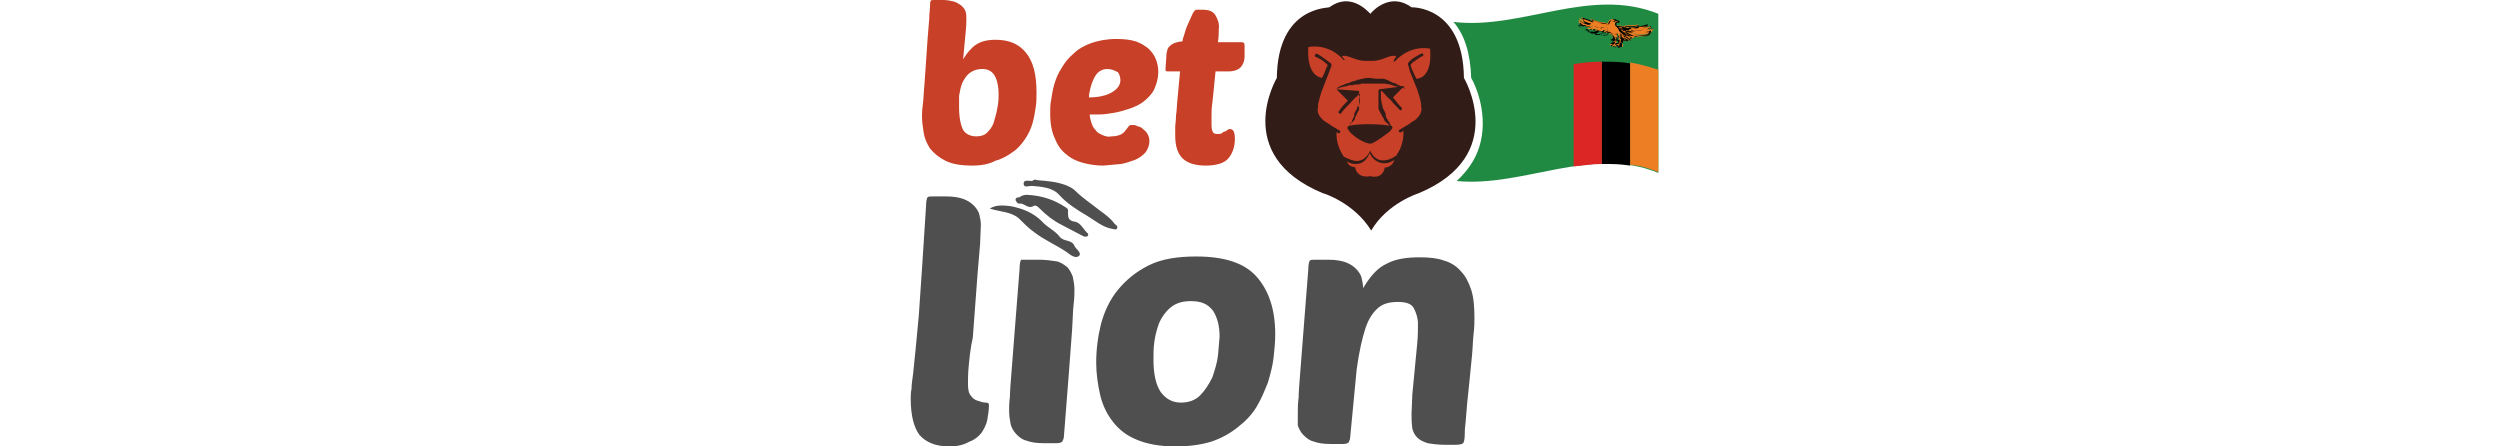
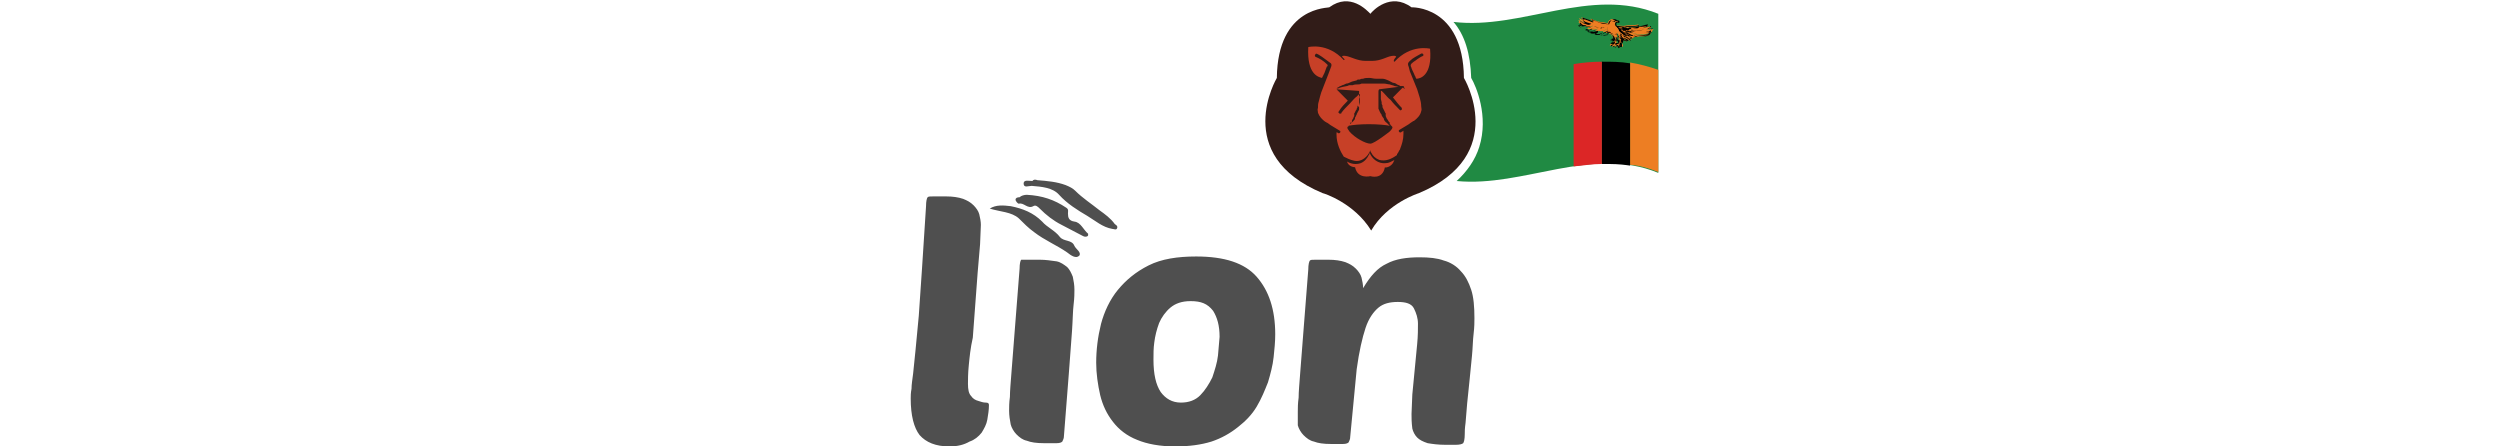
<svg xmlns="http://www.w3.org/2000/svg" width="140" height="25" viewBox="0 0 140 25" fill="none">
  <g clip-path="url(#clip0_3043_234)">
    <path d="M80.174 4.727C80.31 4.454 80.445 4.227 80.49 3.954C80.536 3.636 80.581 3.272 80.536 2.954C80.536 2.727 80.445 2.499 80.31 2.363C80.174 2.227 79.949 2.09 79.723 2.136C79.542 2.136 79.316 2.181 79.136 2.227L78.729 2.363C78.503 2.454 78.278 2.499 78.007 2.545C76.878 2.681 75.703 2.409 74.574 2.409C74.484 2.272 74.439 2.181 74.349 2.09C74.258 1.999 74.123 1.909 73.987 1.863C73.897 1.818 73.761 1.818 73.671 1.863C73.49 1.818 73.31 1.772 73.129 1.818C72.949 1.863 72.723 1.999 72.632 2.181L72.497 2.409C72.362 2.727 72.362 3.045 72.542 3.318C72.587 3.363 72.632 3.409 72.723 3.454C72.768 3.545 72.813 3.59 72.858 3.681C72.949 3.772 72.994 3.818 73.084 3.863C73.129 3.863 73.129 3.909 73.174 3.909C73.129 4.181 73.219 4.409 73.355 4.59C73.129 4.954 72.994 5.363 73.039 5.772C73.039 6.09 73.129 6.363 73.265 6.636C73.355 6.863 73.536 7.045 73.671 7.227C73.942 7.545 74.258 7.772 74.484 8.09C74.71 8.409 74.845 8.772 74.981 9.09L75.252 9.59C75.387 9.818 75.568 9.999 75.749 10.136C75.974 10.318 76.245 10.499 76.516 10.545C76.652 10.59 76.787 10.59 76.968 10.59C77.194 10.59 77.374 10.545 77.555 10.454C78.052 10.227 78.232 9.636 78.413 9.136C78.549 8.863 78.684 8.59 78.774 8.272C78.865 7.999 78.91 7.681 78.955 7.363L79.045 7.727C79.045 7.636 79.091 7.545 79.091 7.454C79.091 7.409 79.136 7.363 79.181 7.363C79.271 7.227 79.407 7.09 79.497 6.999L79.723 6.772C79.858 6.636 79.994 6.409 80.039 6.227C80.084 6.09 80.084 5.909 80.084 5.772V4.909C80.129 4.818 80.129 4.772 80.174 4.727Z" fill="#C74027" />
    <path d="M81.98 4.364C81.935 0.273 79 0.41 79.045 0.41C77.871 -0.454 76.877 0.591 76.742 0.773C76.561 0.591 75.613 -0.454 74.438 0.41C74.438 0.455 71.548 0.319 71.503 4.364C71.503 4.364 68.929 8.682 74.077 10.819C74.122 10.819 75.838 11.364 76.787 12.91C77.69 11.364 79.451 10.819 79.451 10.819C84.555 8.682 81.98 4.364 81.98 4.364ZM78.051 9.046C77.916 9.364 77.555 9.41 77.555 9.364C77.419 10.091 76.742 9.864 76.742 9.864C76.742 9.864 76.019 10.046 75.884 9.364C75.884 9.364 75.522 9.364 75.432 9.046C75.658 9.182 75.929 9.228 76.2 9.137C76.425 9.046 76.561 8.864 76.651 8.682C76.697 8.637 76.697 8.591 76.697 8.546C76.832 8.91 77.193 9.182 77.6 9.137C77.78 9.137 77.916 9.046 78.097 8.955C78.051 9.001 78.051 9.046 78.051 9.046ZM79.316 4.41C79.271 4.364 79.271 4.273 79.225 4.228C79.18 4.091 79.09 3.955 79.045 3.819C79.045 3.773 79 3.728 79 3.682V3.637C79.045 3.501 79.271 3.41 79.361 3.319C79.451 3.273 79.542 3.182 79.677 3.137C79.767 3.091 79.677 2.955 79.587 3.001C79.361 3.137 79.135 3.228 78.954 3.41C78.864 3.501 78.819 3.546 78.864 3.682C78.909 3.773 78.909 3.864 78.954 4.001C79.09 4.319 79.225 4.682 79.361 5.001C79.451 5.319 79.587 5.637 79.587 5.955C79.587 6.046 79.632 6.137 79.587 6.228C79.542 6.455 79.361 6.637 79.18 6.773C79.135 6.773 79.09 6.819 79.09 6.819C79 6.864 78.909 6.955 78.819 7.001C78.684 7.091 78.503 7.182 78.367 7.273C78.277 7.319 78.367 7.455 78.458 7.41C78.503 7.364 78.548 7.364 78.593 7.319V7.501C78.593 7.819 78.503 8.091 78.413 8.319C78.413 8.364 78.367 8.41 78.367 8.41C78.322 8.501 78.277 8.591 78.232 8.637V8.682C77.916 8.91 77.6 9.046 77.238 8.955C77.013 8.864 76.877 8.728 76.787 8.546C76.742 8.501 76.742 8.455 76.742 8.41C76.606 8.773 76.245 9.091 75.838 9.001C75.613 8.955 75.432 8.864 75.251 8.773C75.071 8.501 74.845 8.046 74.845 7.546V7.41C74.89 7.41 74.935 7.455 74.935 7.455C75.025 7.501 75.116 7.364 75.025 7.319C74.89 7.228 74.709 7.137 74.574 7.046C74.484 7.001 74.393 6.91 74.303 6.864C74.258 6.864 74.258 6.819 74.213 6.819C74.032 6.682 73.897 6.546 73.806 6.319C73.806 6.228 73.761 6.137 73.806 6.046C73.806 5.91 73.806 5.819 73.851 5.682C73.897 5.501 73.942 5.319 73.987 5.182L74.393 4.137C74.438 4.001 74.484 3.91 74.529 3.773C74.574 3.682 74.574 3.591 74.529 3.546L74.032 3.182C73.942 3.137 73.851 3.046 73.716 3.001C73.671 3.001 73.58 3.137 73.671 3.182C73.897 3.273 74.122 3.41 74.303 3.591L74.348 3.637C74.348 3.682 74.348 3.728 74.303 3.728C74.258 3.864 74.213 3.955 74.167 4.091L74.032 4.364C73.851 4.319 73.174 4.182 73.264 2.637C73.264 2.637 74.348 2.364 75.251 3.364C75.251 3.364 75.296 3.364 75.296 3.319L75.161 3.182C75.161 3.182 75.116 3.091 75.387 3.137C75.658 3.182 76.019 3.41 76.471 3.41H76.832C77.329 3.41 77.645 3.182 77.916 3.137C78.187 3.091 78.187 3.182 78.187 3.182C78.187 3.182 78.051 3.319 78.051 3.41C78.051 3.455 78.097 3.455 78.097 3.455C79 2.455 80.084 2.728 80.084 2.728C80.219 4.273 79.496 4.41 79.316 4.41ZM76.109 5.41V5.91L76.154 5.728V5.546L76.109 5.41C76.154 5.41 76.154 5.364 76.154 5.364V5.273H76.109C76.109 5.273 76.109 5.41 76.109 5.41ZM75.974 5.41L76.109 5.273V5.091L74.845 5.001L75.477 5.637C75.296 5.819 75.116 6.001 74.98 6.228C74.935 6.273 74.935 6.319 74.98 6.319C74.98 6.364 75.025 6.364 75.071 6.364C75.116 6.364 75.116 6.364 75.116 6.319C75.251 6.137 75.387 6.001 75.613 5.773C75.748 5.637 75.838 5.501 75.974 5.41ZM75.703 6.864L75.793 6.773C75.838 6.728 75.884 6.682 75.884 6.591C75.884 6.546 75.929 6.546 75.929 6.501C75.929 6.455 75.974 6.455 75.974 6.41C75.974 6.364 76.019 6.319 76.019 6.319C76.019 6.273 76.064 6.228 76.064 6.228L76.109 6.137V6.001L76.019 5.91V6.001L75.974 6.091C75.974 6.137 75.974 6.137 75.929 6.182L75.884 6.273C75.884 6.319 75.838 6.319 75.838 6.364V6.501C75.793 6.546 75.793 6.637 75.748 6.682C75.703 6.728 75.703 6.773 75.703 6.864H75.613V6.955L75.703 6.864Z" fill="#311C18" />
    <path d="M78.638 4.818H78.412C78.367 4.772 78.322 4.772 78.232 4.727C78.187 4.681 78.096 4.636 78.006 4.636L77.735 4.5C77.645 4.454 77.509 4.409 77.419 4.409H77.058C76.922 4.409 76.787 4.363 76.696 4.363C76.561 4.363 76.425 4.363 76.335 4.409C76.29 4.409 76.2 4.409 76.154 4.454H76.064C76.019 4.454 76.019 4.454 75.974 4.5C75.838 4.545 75.748 4.545 75.658 4.591C75.567 4.636 75.477 4.681 75.387 4.681C75.296 4.727 75.206 4.772 75.161 4.772C75.116 4.818 75.025 4.818 74.98 4.863C74.935 4.909 74.89 4.909 74.89 4.909L74.845 4.954H74.89C74.935 4.954 74.98 4.954 75.025 4.909C75.07 4.909 75.161 4.863 75.206 4.863L75.432 4.818C75.477 4.818 75.522 4.772 75.567 4.772H75.748C75.838 4.727 75.974 4.727 76.064 4.727C76.109 4.727 76.154 4.727 76.245 4.681H77.509C77.6 4.681 77.735 4.727 77.825 4.727C77.916 4.772 78.006 4.772 78.096 4.818L78.322 4.863L77.238 5C77.193 5.045 77.193 5.091 77.193 5.136V6.091L77.238 6.181C77.238 6.227 77.283 6.272 77.283 6.272C77.283 6.318 77.329 6.363 77.329 6.363C77.329 6.363 77.374 6.409 77.374 6.454C77.374 6.5 77.419 6.5 77.419 6.545C77.464 6.591 77.509 6.636 77.509 6.727L77.554 6.772C77.554 6.772 77.554 6.818 77.6 6.818C77.6 6.863 77.645 6.863 77.645 6.863L77.825 7.045C77.645 7 77.148 6.954 76.651 6.954C76.154 6.954 75.703 7 75.522 7.045C75.522 7.091 75.477 7.091 75.477 7.091C75.387 7.181 75.567 7.318 75.567 7.363C75.883 7.727 76.471 8.045 76.742 8.045C76.967 8.045 77.825 7.363 77.825 7.363C77.961 7.227 78.006 7.136 77.961 7.091L77.871 7C77.871 7 77.871 6.954 77.825 6.954V6.863L77.78 6.818C77.735 6.772 77.735 6.727 77.69 6.681C77.645 6.636 77.645 6.591 77.6 6.5V6.363C77.6 6.318 77.554 6.318 77.554 6.272L77.509 6.181C77.509 6.136 77.464 6.136 77.464 6.091L77.419 6V5.909L77.374 5.818V5.727L77.329 5.545V5.091H77.374L77.509 5.227C77.645 5.363 77.735 5.5 77.871 5.591C78.006 5.772 78.187 5.954 78.367 6.136L78.412 6.181C78.458 6.181 78.503 6.136 78.503 6.136V6.045C78.322 5.863 78.187 5.681 78.006 5.454L78.548 4.909C78.593 4.909 78.593 4.954 78.638 4.954H78.683L78.593 4.863C78.593 4.863 78.638 4.818 78.638 4.818ZM75.567 7C75.567 7.045 75.522 7.045 75.567 7Z" fill="#311C18" />
-     <path d="M54.432 9.273C53.8 9.273 53.303 9.182 52.941 9C52.58 8.818 52.309 8.591 52.083 8.318C51.903 8.045 51.767 7.727 51.722 7.409C51.677 7.091 51.632 6.818 51.632 6.5C51.632 6.409 51.632 6.182 51.677 5.864C51.722 5.545 51.722 5.182 51.767 4.773L51.948 2.136L52.038 1.045C52.038 0.727 52.083 0.5 52.083 0.364C52.083 0.182 52.083 0.091 52.129 0.045C52.129 0 52.219 0 52.354 0H52.806C53.032 0 53.258 0.045 53.438 0.091C53.574 0.136 53.709 0.227 53.845 0.318C53.935 0.409 54.025 0.5 54.071 0.636C54.116 0.773 54.116 0.909 54.116 1.045C54.116 1.182 54.116 1.455 54.071 1.864L53.935 3.318C54.161 2.955 54.387 2.682 54.658 2.5C54.929 2.318 55.29 2.227 55.742 2.227C56.509 2.227 57.051 2.455 57.458 2.955C57.864 3.455 58.045 4.182 58.045 5.182C58.045 5.455 58.045 5.727 58 6C57.954 6.318 57.909 6.591 57.819 6.909C57.729 7.227 57.593 7.5 57.413 7.773C57.232 8.045 57.006 8.318 56.735 8.5C56.419 8.727 56.103 8.909 55.742 9C55.425 9.182 54.974 9.273 54.432 9.273ZM55.019 3.864C54.703 3.864 54.477 3.955 54.296 4.091C54.116 4.227 53.98 4.455 53.89 4.636C53.8 4.864 53.754 5.091 53.709 5.364V6.045C53.709 6.591 53.8 7 53.935 7.273C54.071 7.5 54.342 7.636 54.658 7.636C54.974 7.636 55.2 7.545 55.335 7.364C55.516 7.182 55.651 6.955 55.696 6.682C55.787 6.409 55.832 6.182 55.877 5.909C55.922 5.636 55.922 5.455 55.922 5.273C55.922 4.818 55.832 4.455 55.696 4.227C55.561 4 55.335 3.864 55.019 3.864ZM61.793 9.273C61.432 9.273 61.071 9.227 60.709 9.136C60.348 9.045 60.032 8.909 59.761 8.682C59.445 8.455 59.219 8.136 59.083 7.773C58.903 7.409 58.812 6.955 58.812 6.364C58.812 6.136 58.812 5.864 58.858 5.636C58.903 5.318 58.948 5.045 59.038 4.727C59.129 4.409 59.264 4.091 59.445 3.818C59.625 3.5 59.851 3.227 60.122 3C60.393 2.727 60.754 2.545 61.116 2.409C61.522 2.273 61.974 2.182 62.516 2.182C62.967 2.182 63.329 2.227 63.6 2.318C63.87 2.409 64.096 2.545 64.322 2.727C64.503 2.909 64.638 3.091 64.729 3.318C64.819 3.545 64.864 3.773 64.864 4.045C64.864 4.364 64.774 4.682 64.638 5C64.503 5.273 64.277 5.5 64.051 5.682C63.825 5.864 63.509 6 63.238 6.091C62.967 6.182 62.651 6.273 62.38 6.318C62.109 6.364 61.838 6.409 61.567 6.409H61.025C61.025 6.545 61.071 6.727 61.116 6.864C61.161 7 61.206 7.136 61.342 7.273C61.432 7.409 61.567 7.5 61.703 7.545C61.883 7.636 62.064 7.682 62.245 7.636C62.471 7.636 62.606 7.591 62.742 7.545C62.832 7.5 62.967 7.409 63.013 7.318C63.103 7.227 63.148 7.136 63.193 7.091C63.238 7 63.329 7 63.419 7C63.509 7 63.554 7 63.645 7.045C63.735 7.091 63.87 7.091 63.961 7.182C64.051 7.273 64.187 7.364 64.232 7.455C64.322 7.591 64.367 7.727 64.367 7.909C64.367 8.136 64.277 8.364 64.141 8.545C63.961 8.727 63.78 8.864 63.554 8.955C63.283 9.045 63.058 9.136 62.787 9.182L61.793 9.273ZM62.019 3.864C61.838 3.864 61.703 3.909 61.567 4C61.432 4.091 61.342 4.227 61.251 4.409C61.161 4.591 61.116 4.727 61.071 4.909C61.025 5.091 60.98 5.273 60.98 5.455C61.477 5.455 61.929 5.364 62.245 5.182C62.561 5 62.742 4.773 62.742 4.5C62.742 4.318 62.696 4.182 62.606 4.045C62.425 3.955 62.245 3.864 62.019 3.864ZM68.07 4L67.98 4.909L67.89 5.773C67.845 6.045 67.845 6.273 67.845 6.5V7C67.845 7.227 67.89 7.364 67.935 7.409C67.98 7.5 68.07 7.5 68.206 7.5C68.296 7.5 68.387 7.5 68.432 7.455C68.477 7.409 68.522 7.364 68.612 7.364L68.748 7.273C68.793 7.227 68.838 7.227 68.883 7.227C68.974 7.227 69.019 7.273 69.064 7.318C69.109 7.364 69.154 7.545 69.154 7.773C69.154 8.227 69.019 8.591 68.793 8.864C68.567 9.136 68.116 9.273 67.529 9.273C66.942 9.273 66.49 9.136 66.219 8.864C65.948 8.591 65.812 8.182 65.812 7.591V7.136C65.812 6.955 65.858 6.727 65.858 6.455C65.903 6.182 65.903 5.864 65.948 5.455L66.083 4H65.406C65.361 4 65.316 4 65.27 3.955V3.818L65.316 3.182C65.316 3.091 65.316 2.955 65.361 2.864C65.361 2.773 65.406 2.682 65.496 2.591C65.587 2.5 65.677 2.455 65.767 2.409C65.903 2.364 66.083 2.318 66.219 2.318C66.219 2.182 66.309 2 66.354 1.818C66.4 1.636 66.49 1.409 66.58 1.227L66.806 0.727C66.896 0.591 66.942 0.545 66.987 0.545H67.348C67.709 0.545 67.935 0.636 68.07 0.864C68.206 1.091 68.296 1.364 68.251 1.636C68.251 1.818 68.251 2.045 68.206 2.364H69.516C69.651 2.364 69.696 2.409 69.696 2.545V3.182C69.696 3.409 69.606 3.636 69.471 3.773C69.335 3.909 69.109 4 68.748 4H68.07Z" fill="#C74027" />
    <path d="M53.168 25C52.4 25 51.858 24.772 51.497 24.363C51.181 23.954 51 23.272 51 22.318C51 22.181 51 22 51.045 21.772C51.045 21.545 51.09 21.272 51.136 20.909L51.271 19.59L51.452 17.681L51.632 15.045L51.858 11.545C51.858 11.272 51.903 11.09 51.948 11.045C51.993 10.999 52.084 10.999 52.264 10.999H52.987C53.348 10.999 53.664 11.045 53.935 11.136C54.161 11.227 54.342 11.318 54.523 11.499C54.658 11.636 54.794 11.818 54.839 11.999C54.884 12.181 54.929 12.409 54.929 12.59L54.884 13.681L54.748 15.272L54.477 18.909C54.342 19.5 54.297 20 54.252 20.454C54.206 20.909 54.206 21.272 54.206 21.5C54.206 21.818 54.252 22.045 54.387 22.181C54.477 22.318 54.613 22.409 54.794 22.454C54.929 22.5 55.065 22.545 55.2 22.545C55.336 22.545 55.381 22.59 55.381 22.681C55.381 22.954 55.336 23.227 55.29 23.5C55.245 23.772 55.11 24 54.974 24.227C54.794 24.454 54.568 24.636 54.297 24.727C53.981 24.909 53.619 25 53.168 25ZM58.452 24.818C58.045 24.818 57.729 24.772 57.503 24.681C57.277 24.636 57.097 24.5 56.916 24.318C56.781 24.181 56.645 23.954 56.6 23.772C56.555 23.545 56.51 23.272 56.51 23C56.51 22.818 56.51 22.545 56.555 22.227C56.555 21.909 56.6 21.409 56.645 20.818L56.826 18.5L57.097 15.045C57.097 14.772 57.142 14.59 57.187 14.545H58.226C58.542 14.545 58.858 14.59 59.174 14.636C59.4 14.681 59.581 14.818 59.761 14.954C59.897 15.09 59.987 15.272 60.077 15.499C60.123 15.727 60.168 15.954 60.168 16.227C60.168 16.409 60.168 16.681 60.123 17.045C60.077 17.409 60.077 17.909 60.032 18.545L59.852 20.954L59.581 24.409C59.581 24.545 59.535 24.636 59.49 24.727C59.445 24.772 59.355 24.818 59.174 24.818H58.452ZM65.813 25C64.955 25 64.232 24.863 63.69 24.636C63.103 24.409 62.652 24.045 62.336 23.636C61.974 23.181 61.748 22.681 61.613 22.136C61.477 21.545 61.387 20.909 61.387 20.318C61.387 19.59 61.477 18.863 61.658 18.136C61.839 17.454 62.155 16.772 62.606 16.227C63.058 15.681 63.6 15.227 64.323 14.863C65.045 14.499 65.948 14.363 66.987 14.363C68.568 14.363 69.697 14.727 70.374 15.499C71.052 16.272 71.413 17.318 71.413 18.727C71.413 19.136 71.368 19.59 71.323 20C71.277 20.454 71.142 20.954 71.007 21.409C70.826 21.863 70.645 22.318 70.374 22.772C70.103 23.227 69.742 23.59 69.335 23.909C68.884 24.272 68.387 24.545 67.845 24.727C67.258 24.909 66.581 25 65.813 25ZM66.671 16.863C66.174 16.863 65.813 17 65.542 17.227C65.271 17.454 65.045 17.772 64.91 18.09C64.774 18.454 64.684 18.818 64.639 19.181C64.594 19.5 64.594 19.818 64.594 20.136C64.594 20.954 64.729 21.545 65 21.954C65.271 22.318 65.632 22.545 66.129 22.545C66.581 22.545 66.942 22.409 67.213 22.136C67.484 21.863 67.71 21.5 67.89 21.136C68.026 20.727 68.161 20.318 68.207 19.909L68.297 18.863C68.297 18.227 68.161 17.772 67.936 17.409C67.619 17 67.258 16.863 66.671 16.863ZM79.045 23.181L79.09 22.09L79.361 19.272C79.406 18.818 79.406 18.409 79.406 18.136C79.406 17.818 79.316 17.545 79.181 17.272C79.045 17 78.729 16.909 78.277 16.909C77.826 16.909 77.465 17 77.194 17.227C76.923 17.454 76.652 17.818 76.471 18.363C76.29 18.909 76.11 19.681 75.974 20.681L75.613 24.454C75.613 24.59 75.568 24.681 75.523 24.772C75.477 24.818 75.387 24.863 75.207 24.863H74.529C74.123 24.863 73.806 24.818 73.581 24.727C73.355 24.681 73.174 24.545 72.993 24.363C72.858 24.227 72.723 24 72.677 23.818V23.045C72.677 22.863 72.677 22.59 72.723 22.272C72.723 21.954 72.768 21.454 72.813 20.863L72.993 18.545L73.264 15.09C73.264 14.818 73.31 14.636 73.355 14.59C73.4 14.545 73.49 14.545 73.671 14.545H74.394C74.755 14.545 75.071 14.59 75.342 14.681C75.568 14.772 75.748 14.863 75.929 15.045C76.064 15.181 76.2 15.363 76.245 15.545C76.29 15.727 76.335 15.954 76.335 16.136C76.742 15.454 77.148 14.999 77.645 14.772C78.142 14.499 78.774 14.409 79.497 14.409C80.039 14.409 80.49 14.454 80.852 14.59C81.213 14.681 81.574 14.909 81.8 15.181C82.071 15.454 82.252 15.818 82.387 16.227C82.523 16.636 82.568 17.181 82.568 17.818C82.568 18 82.568 18.318 82.523 18.681C82.477 19.045 82.477 19.454 82.432 19.909L82.297 21.272L82.161 22.59L82.071 23.681C82.026 24 82.026 24.181 82.026 24.318C82.026 24.59 81.981 24.772 81.936 24.818C81.89 24.863 81.755 24.909 81.529 24.909H80.942C80.535 24.909 80.219 24.863 79.948 24.818C79.677 24.727 79.497 24.636 79.361 24.5C79.226 24.363 79.135 24.181 79.09 24C79.045 23.636 79.045 23.409 79.045 23.181ZM55.426 11.681C55.787 11.454 56.194 11.499 56.6 11.545C57.277 11.681 57.864 11.909 58.361 12.409C58.632 12.727 59.084 12.909 59.355 13.272C59.581 13.545 60.032 13.409 60.168 13.772C60.258 13.954 60.574 14.136 60.439 14.318C60.258 14.499 59.987 14.318 59.761 14.136C59.174 13.727 58.497 13.454 57.91 12.999C57.593 12.772 57.323 12.499 57.052 12.227C56.645 11.863 56.013 11.863 55.426 11.681ZM58.09 10.09C58.677 10.136 59.174 10.181 59.671 10.363C59.897 10.454 60.077 10.545 60.213 10.681C60.619 11.09 61.116 11.409 61.568 11.772C61.884 11.999 62.2 12.227 62.426 12.545C62.471 12.59 62.606 12.636 62.561 12.772C62.516 12.909 62.381 12.818 62.29 12.818C61.748 12.727 61.342 12.363 60.89 12.09C60.348 11.772 59.761 11.409 59.31 10.909C58.948 10.499 58.316 10.454 57.774 10.409C57.593 10.409 57.323 10.545 57.323 10.272C57.323 10.045 57.639 10.136 57.819 10.136C57.864 10.045 58 10.045 58.09 10.09ZM57.503 10.909C58.361 10.954 59.039 11.181 59.716 11.636C59.852 11.727 59.806 11.818 59.806 11.954C59.806 12.181 59.852 12.363 60.168 12.409C60.529 12.454 60.664 12.863 60.935 13.09V13.181C60.89 13.272 60.755 13.272 60.664 13.227L59.445 12.59C58.993 12.363 58.587 12.045 58.226 11.681C58.136 11.59 58 11.454 57.864 11.545C57.548 11.727 57.323 11.318 57.052 11.409C57.007 11.409 56.871 11.272 56.871 11.181C56.871 11.09 56.961 11.045 57.097 11.045C57.187 10.954 57.368 10.909 57.503 10.909Z" fill="#4F4F4F" />
    <path d="M81.394 1.228C82.026 1.955 82.342 3 82.387 4.364C82.658 4.819 83.381 6.5 82.839 8.228C82.613 8.955 82.161 9.591 81.574 10.137C85.323 10.5 89.116 8.137 92.865 9.682C92.865 6.728 92.865 3.773 92.865 0.773C89.026 -0.772 85.232 1.682 81.394 1.228Z" fill="#208A43" />
    <path d="M91.284 3.5C91.826 3.591 92.323 3.727 92.865 3.909C92.865 5.818 92.865 7.727 92.865 9.636C92.323 9.409 91.826 9.273 91.284 9.227C91.284 7.318 91.284 5.409 91.284 3.5Z" fill="#ED7E23" />
    <path d="M89.703 3.455C90.245 3.455 90.742 3.455 91.284 3.546C91.284 5.455 91.284 7.364 91.284 9.273C90.742 9.182 90.245 9.182 89.703 9.182C89.703 7.228 89.703 5.364 89.703 3.455Z" fill="black" />
    <path d="M88.123 3.591C88.665 3.501 89.162 3.455 89.704 3.455C89.704 5.364 89.704 7.273 89.704 9.182C89.162 9.182 88.665 9.273 88.123 9.319C88.123 7.41 88.123 5.501 88.123 3.591Z" fill="#DC2626" />
    <path d="M91.69 1.499C91.69 1.499 92.232 1.408 92.277 1.408C92.323 1.454 92.052 1.635 91.6 1.635C92.006 1.635 92.368 1.454 92.458 1.499C92.458 1.545 92.458 1.726 91.51 1.772C92.187 1.726 92.594 1.59 92.594 1.635C92.594 1.635 92.548 1.817 91.916 1.863C92.097 1.817 92.548 1.681 92.548 1.726C92.548 1.772 92.097 2.09 91.329 1.817C91.961 2.09 92.413 1.863 92.458 1.863C92.458 1.863 92.323 2.135 91.51 1.999C91.916 2.045 91.781 2.045 91.781 2.045C91.781 2.045 91.555 2.135 91.284 1.999C91.51 2.09 91.51 2.09 91.51 2.135C91.51 2.135 91.329 2.135 91.148 2.045C91.284 2.135 91.419 2.135 91.419 2.181C91.419 2.181 91.329 2.226 91.239 2.181C91.148 2.135 90.426 1.635 90.426 1.681C90.832 1.59 91.239 1.545 91.645 1.499C91.69 1.454 91.69 1.454 91.69 1.499Z" fill="#ED7E23" />
    <path d="M91.329 2.181C91.284 2.181 91.284 2.181 91.239 2.136C91.148 2.091 90.471 1.636 90.426 1.636C90.877 1.545 91.284 1.5 91.645 1.454L91.69 1.5C91.736 1.5 91.781 1.5 91.916 1.454C92.052 1.409 92.277 1.363 92.277 1.363C92.277 1.363 92.277 1.363 92.277 1.409C92.277 1.454 92.232 1.454 92.142 1.5H92.187C92.323 1.454 92.368 1.454 92.413 1.454V1.5C92.413 1.545 92.368 1.545 92.277 1.591C92.323 1.591 92.323 1.591 92.368 1.591C92.458 1.591 92.503 1.545 92.503 1.591V1.636C92.503 1.681 92.458 1.681 92.368 1.727C92.413 1.727 92.458 1.727 92.458 1.727C92.458 1.727 92.458 1.727 92.458 1.772C92.458 1.772 92.413 1.818 92.323 1.863V1.909C92.323 1.954 92.187 2.091 91.69 2.045C91.69 2.045 91.69 2.045 91.645 2.045C91.645 2.045 91.645 2.045 91.6 2.045C91.555 2.045 91.465 2.091 91.374 2.091C91.374 2.091 91.329 2.091 91.284 2.091C91.374 2.181 91.374 2.181 91.329 2.181ZM90.471 1.636C90.516 1.681 90.606 1.727 90.832 1.863C91.013 2 91.239 2.136 91.284 2.136C91.329 2.181 91.374 2.136 91.419 2.136C91.419 2.136 91.374 2.136 91.374 2.091C91.329 2.091 91.239 2.045 91.194 2C91.239 2.045 91.329 2.045 91.374 2.091C91.465 2.091 91.51 2.091 91.51 2.091C91.51 2.091 91.465 2.091 91.419 2.045C91.6 2.091 91.69 2.045 91.736 2.045C91.645 2.045 91.555 2.045 91.465 2C91.6 2 91.69 2.045 91.736 2.045C92.142 2.091 92.277 2 92.368 1.954L92.413 1.909C92.413 1.909 92.368 1.909 92.323 1.909C92.142 1.954 91.781 2.045 91.284 1.863C91.555 1.954 91.781 2 91.916 2C91.961 2 92.052 2 92.097 2C92.232 2 92.323 1.954 92.368 1.909C92.458 1.863 92.503 1.818 92.503 1.818C92.503 1.818 92.413 1.818 92.323 1.818C92.232 1.772 92.142 1.818 91.961 1.818C92.052 1.818 92.142 1.818 92.232 1.772C92.277 1.772 92.277 1.772 92.323 1.772C92.503 1.681 92.548 1.636 92.548 1.591C92.548 1.591 92.503 1.591 92.458 1.591C92.413 1.591 92.277 1.636 92.187 1.636C92.052 1.681 91.826 1.681 91.51 1.727C91.781 1.727 92.006 1.681 92.187 1.636C92.413 1.591 92.458 1.5 92.458 1.5V1.454C92.413 1.454 92.323 1.454 92.232 1.5C92.142 1.5 92.052 1.545 91.961 1.591C91.871 1.636 91.736 1.636 91.6 1.636C91.736 1.636 91.826 1.636 91.961 1.591C92.142 1.545 92.277 1.454 92.277 1.454C92.232 1.454 92.097 1.5 91.916 1.5C91.826 1.5 91.736 1.545 91.69 1.545L91.645 1.454C91.284 1.5 90.877 1.545 90.471 1.636Z" fill="black" />
    <path d="M90.246 2.455C90.155 2.455 90.155 2.546 90.155 2.546C90.155 2.546 90.155 2.546 90.155 2.592C90.155 2.546 90.2 2.546 90.2 2.546C90.2 2.546 90.246 2.546 90.336 2.501C90.246 2.592 90.291 2.592 90.291 2.592C90.291 2.592 90.291 2.637 90.336 2.637V2.592C90.336 2.592 90.426 2.592 90.426 2.501C90.426 2.592 90.471 2.592 90.471 2.592C90.471 2.592 90.471 2.637 90.517 2.637C90.471 2.592 90.517 2.592 90.517 2.592C90.517 2.592 90.562 2.546 90.517 2.455C90.562 2.455 90.562 2.41 90.562 2.41C90.562 2.41 90.517 2.41 90.517 2.365V2.228C90.517 2.183 90.517 2.137 90.471 2.092C90.426 2.183 90.426 2.228 90.381 2.319C90.336 2.319 90.336 2.455 90.246 2.455Z" fill="#ED7E23" />
    <path d="M90.471 2.683C90.426 2.683 90.426 2.637 90.426 2.637C90.426 2.637 90.381 2.637 90.381 2.592C90.381 2.637 90.336 2.637 90.336 2.637C90.336 2.637 90.29 2.637 90.29 2.592V2.546C90.29 2.546 90.29 2.546 90.29 2.501C90.29 2.501 90.29 2.501 90.29 2.455C90.245 2.455 90.2 2.455 90.2 2.455C90.2 2.41 90.245 2.365 90.336 2.365C90.381 2.365 90.381 2.365 90.426 2.319V2.274L90.516 2.092L90.471 2.274C90.471 2.319 90.471 2.365 90.471 2.41L90.516 2.455L90.471 2.501C90.471 2.546 90.471 2.546 90.471 2.592C90.471 2.637 90.471 2.637 90.426 2.637C90.471 2.637 90.471 2.637 90.471 2.683ZM90.381 2.546C90.381 2.592 90.426 2.637 90.426 2.637C90.426 2.637 90.426 2.637 90.471 2.592V2.546L90.516 2.501C90.516 2.501 90.471 2.501 90.471 2.455C90.471 2.455 90.471 2.365 90.471 2.319V2.228L90.426 2.41C90.426 2.455 90.381 2.501 90.29 2.501C90.2 2.501 90.2 2.592 90.2 2.592C90.2 2.592 90.245 2.592 90.336 2.546C90.29 2.546 90.29 2.546 90.29 2.592C90.29 2.592 90.29 2.592 90.29 2.637C90.336 2.592 90.381 2.592 90.381 2.546C90.381 2.501 90.381 2.501 90.381 2.546Z" fill="black" />
    <path d="M90.787 2.183C90.787 2.183 90.878 2.274 90.923 2.274C90.968 2.274 90.878 2.183 90.878 2.183C90.923 2.228 91.058 2.319 91.103 2.319C91.149 2.274 91.058 2.274 90.923 2.137C91.058 2.183 91.239 2.274 91.284 2.274C91.329 2.228 91.103 2.092 91.013 2.001C90.968 1.956 90.878 1.91 90.832 1.91C90.742 1.956 90.652 2.047 90.561 2.092C90.652 2.092 90.742 2.137 90.787 2.183Z" fill="#ED7E23" />
    <path d="M91.103 2.319C91.058 2.319 91.013 2.274 90.968 2.274C90.878 2.274 90.832 2.183 90.787 2.183C90.742 2.137 90.652 2.137 90.607 2.092C90.697 2.047 90.787 1.956 90.878 1.91C90.923 1.956 91.013 2.001 91.058 2.001C91.103 2.047 91.149 2.092 91.194 2.137C91.284 2.228 91.329 2.228 91.329 2.274C91.284 2.274 91.194 2.228 91.103 2.183C91.103 2.183 91.149 2.183 91.149 2.228C91.194 2.228 91.194 2.274 91.194 2.274C91.149 2.274 91.149 2.274 91.103 2.319C91.149 2.319 91.149 2.319 91.103 2.319ZM90.878 2.137C90.968 2.228 91.058 2.274 91.103 2.274C91.103 2.274 91.103 2.274 91.058 2.228C91.013 2.183 90.968 2.183 90.923 2.092C91.058 2.183 91.194 2.228 91.239 2.228C91.239 2.228 91.149 2.137 91.103 2.137C91.058 2.092 91.013 2.047 90.968 2.001C90.923 1.956 90.832 1.91 90.787 1.91C90.697 1.956 90.652 2.001 90.561 2.092C90.607 2.137 90.697 2.137 90.742 2.183C90.787 2.228 90.832 2.274 90.878 2.274L90.832 2.228C90.878 2.183 90.878 2.183 90.878 2.137Z" fill="black" />
    <path d="M90.471 1.454C90.471 1.454 90.561 1.409 90.922 1.454C90.968 1.454 91.148 1.409 91.238 1.409C91.329 1.409 91.69 1.409 91.735 1.363C91.78 1.363 91.735 1.454 91.645 1.454C91.555 1.454 91.238 1.5 91.148 1.5C91.284 1.5 91.193 1.591 91.013 1.545C91.103 1.591 91.058 1.636 91.058 1.636C91.058 1.636 90.877 1.636 90.832 1.591C90.968 1.636 90.922 1.636 90.922 1.636C90.922 1.636 90.787 1.636 90.742 1.591C90.832 1.636 90.787 1.636 90.787 1.636C90.787 1.636 90.697 1.636 90.651 1.636C90.606 1.591 90.516 1.454 90.471 1.454Z" fill="#ED7E23" />
    <path d="M90.742 1.681C90.697 1.681 90.651 1.681 90.606 1.681C90.561 1.681 90.516 1.59 90.471 1.545C90.516 1.545 90.606 1.499 90.922 1.545C90.968 1.545 91.058 1.545 91.148 1.499C91.193 1.499 91.193 1.499 91.238 1.499H91.284C91.419 1.499 91.645 1.499 91.735 1.454C91.78 1.454 91.78 1.499 91.78 1.499C91.78 1.545 91.735 1.59 91.645 1.59C91.6 1.59 91.374 1.635 91.238 1.635C91.238 1.635 91.238 1.635 91.238 1.681C91.238 1.681 91.148 1.726 91.058 1.681V1.726C91.013 1.726 90.968 1.726 90.922 1.726C90.922 1.726 90.922 1.726 90.877 1.726C90.877 1.635 90.832 1.635 90.742 1.681C90.787 1.681 90.787 1.635 90.742 1.681ZM90.516 1.454C90.516 1.499 90.516 1.499 90.516 1.454C90.561 1.499 90.606 1.59 90.651 1.59C90.697 1.59 90.742 1.59 90.787 1.59C90.787 1.59 90.787 1.59 90.742 1.59C90.742 1.59 90.742 1.59 90.787 1.59C90.832 1.59 90.877 1.59 90.922 1.59C90.922 1.59 90.922 1.59 90.877 1.59C90.877 1.59 90.832 1.59 90.832 1.545H90.877C90.922 1.545 90.968 1.545 91.058 1.59C91.058 1.59 91.013 1.59 91.013 1.545C91.148 1.59 91.193 1.59 91.238 1.545C91.238 1.545 91.238 1.545 91.193 1.545C91.329 1.545 91.6 1.545 91.69 1.499C91.735 1.499 91.78 1.454 91.78 1.408C91.69 1.454 91.464 1.454 91.329 1.454C91.284 1.454 91.284 1.454 91.284 1.454C91.284 1.454 91.238 1.454 91.193 1.454C91.103 1.454 91.013 1.499 90.968 1.499C90.697 1.454 90.561 1.454 90.516 1.454Z" fill="black" />
    <path d="M90.651 2.182C90.651 2.273 90.651 2.318 90.651 2.409C90.651 2.409 90.471 2.363 90.516 2.5C90.516 2.545 90.516 2.545 90.561 2.591C90.561 2.545 90.561 2.545 90.561 2.545C90.561 2.545 90.606 2.591 90.651 2.5C90.606 2.545 90.651 2.591 90.651 2.591C90.651 2.591 90.651 2.636 90.697 2.682C90.651 2.682 90.697 2.636 90.697 2.636C90.697 2.636 90.742 2.636 90.742 2.545C90.787 2.545 90.787 2.545 90.787 2.545C90.787 2.545 90.787 2.591 90.832 2.591C90.877 2.591 90.832 2.636 90.832 2.636C90.832 2.636 90.877 2.636 90.877 2.591C90.877 2.545 90.922 2.5 90.832 2.454C90.832 2.409 90.877 2.454 90.877 2.454C90.877 2.454 90.922 2.454 90.922 2.5C90.922 2.5 90.922 2.454 90.877 2.454C90.832 2.454 90.787 2.454 90.787 2.454C90.787 2.454 90.787 2.318 90.787 2.273C90.697 2.182 90.651 2.182 90.651 2.182Z" fill="#ED7E23" />
    <path d="M90.651 2.681C90.606 2.681 90.606 2.636 90.606 2.636C90.606 2.636 90.606 2.636 90.606 2.59H90.561C90.561 2.59 90.561 2.59 90.561 2.636C90.516 2.59 90.516 2.59 90.516 2.545C90.516 2.499 90.516 2.499 90.516 2.499C90.561 2.454 90.606 2.454 90.651 2.454V2.227C90.697 2.227 90.742 2.227 90.742 2.227C90.742 2.272 90.742 2.408 90.742 2.408C90.742 2.408 90.742 2.408 90.787 2.408C90.832 2.408 90.832 2.454 90.832 2.499L90.787 2.454C90.832 2.454 90.832 2.499 90.832 2.59C90.832 2.636 90.787 2.636 90.787 2.636H90.742L90.697 2.59C90.697 2.636 90.697 2.681 90.697 2.681C90.697 2.681 90.651 2.681 90.651 2.727C90.651 2.636 90.651 2.636 90.651 2.681ZM90.606 2.499C90.606 2.59 90.606 2.59 90.606 2.59C90.606 2.59 90.606 2.59 90.606 2.636V2.59C90.606 2.59 90.606 2.59 90.651 2.59C90.651 2.59 90.651 2.545 90.651 2.499C90.651 2.499 90.651 2.499 90.697 2.499V2.545C90.697 2.545 90.697 2.545 90.742 2.545C90.742 2.545 90.742 2.545 90.742 2.59C90.742 2.545 90.742 2.499 90.697 2.499C90.697 2.499 90.697 2.499 90.697 2.454C90.697 2.454 90.697 2.454 90.742 2.454C90.697 2.454 90.697 2.454 90.697 2.408C90.697 2.408 90.697 2.272 90.697 2.227C90.651 2.227 90.651 2.227 90.606 2.227V2.408C90.606 2.408 90.606 2.408 90.561 2.408C90.516 2.408 90.471 2.408 90.471 2.408V2.454V2.499C90.516 2.545 90.561 2.545 90.606 2.499Z" fill="black" />
    <path d="M90.877 2.41C90.877 2.41 90.787 2.273 90.787 2.228C90.832 2.228 90.877 2.319 90.877 2.273C90.877 2.228 90.832 2.273 90.787 2.182C90.742 2.091 90.742 2.001 90.606 1.864C90.697 2.001 90.877 2.091 90.877 2.046C90.877 2.001 90.697 1.864 90.697 1.819C90.742 1.91 90.923 2.046 91.058 2.046C91.058 2.001 90.968 1.955 90.923 1.91C90.832 1.864 90.606 1.637 90.606 1.591C90.516 1.455 90.471 1.455 90.471 1.41C90.471 1.41 90.471 1.41 90.471 1.364C90.426 1.273 90.471 1.228 90.516 1.228C90.561 1.228 90.561 1.228 90.561 1.228C90.516 1.228 90.516 1.228 90.471 1.182C90.516 1.228 90.606 1.182 90.561 1.273C90.606 1.273 90.697 1.182 90.471 1.137C90.381 1.046 90.11 1.001 90.019 1.319C90.019 1.319 90.019 1.319 90.064 1.319C89.974 1.273 89.703 1.228 89.613 1.228C89.342 1.182 89.116 1.046 89.071 1.046C89.026 1.046 89.207 1.182 89.207 1.228C89.026 1.137 88.89 1.091 88.755 1.046C88.665 1.046 88.574 0.955 88.574 0.955C88.529 1.046 88.71 1.182 88.755 1.182C88.8 1.182 89.071 1.273 89.071 1.273C88.665 1.137 88.574 1.137 88.574 1.091C88.529 1.091 88.439 1.001 88.439 1.001C88.439 1.001 88.439 1.182 88.665 1.228C88.71 1.228 89.071 1.319 89.071 1.364L88.619 1.228C88.529 1.228 88.439 1.091 88.394 1.137C88.394 1.137 88.439 1.273 88.529 1.273C88.574 1.273 88.755 1.364 88.89 1.364C88.89 1.364 88.619 1.273 88.484 1.273C88.439 1.228 88.394 1.228 88.394 1.228C88.394 1.228 88.439 1.41 88.89 1.455C88.89 1.455 89.071 1.41 89.026 1.41C89.026 1.41 88.89 1.455 88.845 1.455H88.755C88.755 1.455 88.8 1.546 89.026 1.501C89.071 1.501 89.207 1.41 89.207 1.455L88.981 1.546C88.981 1.546 88.89 1.546 88.89 1.591C88.89 1.591 88.936 1.637 89.071 1.637C89.161 1.637 89.387 1.546 89.387 1.546L89.161 1.637H89.071C89.071 1.637 89.161 1.728 89.523 1.591C89.477 1.637 89.342 1.682 89.342 1.682C89.342 1.682 89.387 1.728 89.432 1.728C89.477 1.728 89.477 1.728 89.523 1.728C89.568 1.728 89.658 1.682 89.748 1.591C89.748 1.591 89.523 1.728 89.568 1.728C89.613 1.773 89.794 1.728 89.794 1.728L90.11 1.546L89.748 1.773C89.794 1.819 89.884 1.773 89.929 1.773L90.11 1.682C90.11 1.682 89.929 1.773 89.929 1.819C89.929 1.91 90.245 1.773 90.245 1.773C90.245 1.773 90.11 1.819 90.11 1.864C90.155 1.955 90.335 1.91 90.335 1.91V1.955L90.381 1.91C90.381 1.91 90.381 1.955 90.335 2.001C90.335 2.046 90.335 2.091 90.29 2.137C90.29 2.137 90.381 2.091 90.381 1.955C90.381 2.046 90.335 2.182 90.381 2.182C90.381 2.182 90.471 2.091 90.471 2.046C90.471 2.091 90.516 2.137 90.561 2.137C90.561 2.091 90.561 2.091 90.561 2.046C90.561 2.001 90.561 1.91 90.561 1.819C90.652 2.001 90.697 2.046 90.652 2.182C90.697 2.182 90.742 2.091 90.697 2.046C90.697 2.364 90.832 2.41 90.877 2.41Z" fill="#ED7E23" />
    <path d="M90.877 2.409C90.832 2.409 90.832 2.409 90.877 2.409C90.832 2.409 90.742 2.364 90.697 2.273C90.697 2.318 90.652 2.364 90.652 2.364H90.606C90.606 2.273 90.606 2.182 90.516 2.045C90.516 2.136 90.516 2.182 90.516 2.227C90.516 2.273 90.516 2.273 90.516 2.273C90.516 2.273 90.516 2.273 90.516 2.318C90.471 2.318 90.471 2.273 90.426 2.227C90.426 2.273 90.381 2.318 90.335 2.318H90.29C90.29 2.318 90.29 2.318 90.29 2.227L90.245 2.273C90.245 2.273 90.245 2.273 90.2 2.273C90.2 2.227 90.2 2.227 90.2 2.182V2.136C90.2 2.136 90.2 2.136 90.2 2.091C90.2 2.091 90.2 2.091 90.2 2.045C90.155 2.045 90.155 2.045 90.11 2.045C90.064 2.045 90.019 2.045 89.974 2C89.974 2 89.974 2 89.974 1.955C89.884 2 89.839 2 89.794 2C89.794 2 89.794 2 89.794 1.955C89.748 1.955 89.658 2 89.613 1.955C89.568 1.955 89.477 1.955 89.477 1.955C89.432 1.955 89.387 1.955 89.387 1.955C89.342 1.955 89.297 1.909 89.297 1.909C89.297 1.909 89.297 1.909 89.342 1.864C89.161 1.909 89.116 1.864 89.071 1.864C89.071 1.864 89.071 1.864 89.071 1.818C88.936 1.818 88.89 1.773 88.89 1.773C88.89 1.773 88.89 1.773 88.981 1.727C88.845 1.727 88.8 1.727 88.8 1.682C88.8 1.682 88.8 1.682 88.8 1.636C88.8 1.636 88.8 1.636 88.845 1.636C88.484 1.591 88.439 1.455 88.439 1.455V1.409H88.484C88.484 1.409 88.484 1.409 88.529 1.409C88.484 1.364 88.484 1.318 88.484 1.318V1.273C88.484 1.273 88.529 1.273 88.574 1.318C88.484 1.318 88.484 1.273 88.484 1.227V1.182C88.484 1.182 88.529 1.182 88.574 1.227C88.619 1.227 88.619 1.273 88.665 1.273C88.665 1.273 88.71 1.273 88.8 1.318C88.755 1.273 88.665 1.227 88.665 1.136V1.091C88.665 1.091 88.71 1.091 88.755 1.091C88.8 1.091 88.845 1.136 88.89 1.136C88.981 1.182 89.116 1.227 89.252 1.273C89.161 1.227 89.161 1.182 89.161 1.136C89.161 1.136 89.207 1.136 89.342 1.182C89.432 1.227 89.568 1.273 89.703 1.318C89.794 1.318 89.974 1.364 90.11 1.364C90.155 1.182 90.245 1.136 90.335 1.091C90.426 1.045 90.516 1.091 90.561 1.136C90.652 1.136 90.697 1.182 90.697 1.227C90.697 1.273 90.652 1.273 90.652 1.318C90.652 1.318 90.652 1.318 90.652 1.273H90.606C90.606 1.273 90.606 1.273 90.561 1.273C90.561 1.273 90.516 1.273 90.516 1.318C90.516 1.364 90.516 1.364 90.516 1.409C90.561 1.455 90.606 1.5 90.697 1.591C90.697 1.636 90.923 1.818 91.013 1.864C91.013 1.909 91.058 1.909 91.103 1.955C91.148 2 91.194 2 91.148 2.045C91.103 2.045 91.013 2 90.968 1.955V2C90.923 2 90.877 2 90.787 1.955C90.787 2 90.832 2.045 90.832 2.045C90.832 2.091 90.832 2.091 90.877 2.091C90.877 2.136 90.923 2.136 90.923 2.136C90.923 2.136 90.923 2.136 90.968 2.182C90.923 2.182 90.923 2.182 90.877 2.136C90.877 2.182 90.923 2.227 90.923 2.227C90.877 2.364 90.877 2.409 90.877 2.409ZM90.652 2.227C90.697 2.227 90.697 2.227 90.652 2.227C90.697 2.318 90.787 2.364 90.787 2.409C90.787 2.273 90.742 2.227 90.742 2.227C90.742 2.227 90.742 2.227 90.787 2.227C90.787 2.227 90.787 2.182 90.742 2.182C90.742 2.136 90.697 2.091 90.652 2.045C90.742 2.091 90.832 2.136 90.832 2.136C90.832 2.136 90.787 2.091 90.742 2.045C90.742 1.909 90.742 1.864 90.742 1.864C90.787 1.909 90.923 2.091 91.058 2.091L91.013 2.045C90.968 2 90.968 2 90.923 1.955C90.877 1.909 90.606 1.727 90.606 1.636C90.561 1.545 90.516 1.5 90.471 1.455V1.409C90.426 1.364 90.426 1.318 90.471 1.273C90.471 1.227 90.516 1.227 90.561 1.227C90.606 1.227 90.606 1.227 90.606 1.273C90.606 1.273 90.606 1.273 90.606 1.227C90.606 1.227 90.606 1.182 90.471 1.182C90.426 1.136 90.335 1.091 90.245 1.136C90.155 1.136 90.064 1.227 90.064 1.364C89.974 1.318 89.748 1.273 89.613 1.273C89.477 1.227 89.342 1.182 89.252 1.136C89.207 1.091 89.116 1.091 89.116 1.091L89.207 1.182C89.252 1.227 89.252 1.227 89.252 1.227C89.071 1.136 88.936 1.091 88.8 1.045C88.755 1.045 88.71 1 88.665 1H88.619C88.619 1 88.619 1 88.619 1.045C88.665 1.136 88.755 1.227 88.8 1.227C88.8 1.227 88.89 1.273 88.936 1.273C89.026 1.318 89.071 1.318 89.116 1.318C89.026 1.409 88.936 1.409 88.845 1.364C88.665 1.318 88.619 1.273 88.619 1.273C88.619 1.273 88.574 1.227 88.529 1.227L88.484 1.182C88.484 1.182 88.484 1.227 88.484 1.273C88.529 1.318 88.574 1.364 88.665 1.409H88.71C88.755 1.409 88.8 1.409 88.845 1.455C89.071 1.5 89.071 1.5 89.071 1.545C89.071 1.545 89.071 1.545 88.936 1.5C88.89 1.5 88.755 1.455 88.71 1.455C88.71 1.455 88.71 1.455 88.665 1.455C88.619 1.455 88.574 1.455 88.574 1.455C88.574 1.409 88.529 1.364 88.484 1.364L88.439 1.318C88.439 1.364 88.484 1.409 88.574 1.455H88.619C88.665 1.455 88.71 1.5 88.755 1.5C88.845 1.545 88.89 1.545 88.936 1.545C88.89 1.545 88.8 1.5 88.755 1.5C88.665 1.5 88.574 1.455 88.484 1.455C88.439 1.455 88.439 1.409 88.394 1.409C88.394 1.409 88.394 1.409 88.394 1.455C88.439 1.5 88.529 1.591 88.845 1.636C88.845 1.636 88.845 1.636 88.89 1.636H88.936C88.981 1.636 88.981 1.636 88.981 1.636C88.981 1.636 88.936 1.636 88.89 1.682C88.845 1.682 88.845 1.682 88.845 1.682C88.845 1.682 88.8 1.682 88.755 1.682C88.755 1.682 88.8 1.727 88.981 1.682C88.981 1.682 89.026 1.682 89.071 1.636C89.161 1.591 89.161 1.591 89.161 1.636L88.936 1.727C88.89 1.727 88.89 1.727 88.89 1.727C88.89 1.727 88.981 1.773 89.026 1.773C89.116 1.773 89.252 1.727 89.297 1.682C89.342 1.682 89.342 1.682 89.342 1.682C89.342 1.682 89.342 1.682 89.252 1.727C89.207 1.727 89.161 1.773 89.161 1.773C89.161 1.773 89.161 1.773 89.116 1.773C89.116 1.773 89.116 1.773 89.071 1.773C89.116 1.773 89.207 1.818 89.477 1.727C89.523 1.818 89.432 1.864 89.387 1.864C89.387 1.864 89.387 1.864 89.342 1.864C89.342 1.864 89.387 1.864 89.432 1.909C89.477 1.909 89.477 1.909 89.523 1.909C89.568 1.909 89.658 1.864 89.748 1.818C89.748 1.818 89.748 1.864 89.613 1.909L89.568 1.955C89.613 1.955 89.748 1.955 89.748 1.909C89.748 1.909 89.748 1.909 89.794 1.864C89.839 1.818 90.019 1.727 90.064 1.727C90.064 1.727 90.064 1.773 89.839 1.864C89.794 1.909 89.748 1.909 89.703 1.955C89.748 1.955 89.794 1.955 89.839 1.955L90.019 1.864C90.019 1.864 89.884 1.955 89.839 1.955C89.839 2 90.019 1.909 90.11 1.909H90.155C90.155 1.909 90.155 1.909 90.11 1.909C90.064 1.909 90.019 1.955 89.974 2C90.019 2.045 90.064 2.045 90.11 2.045C90.155 2.045 90.2 2.045 90.2 2.045V2.091V2.136V2.182V2.227C90.2 2.227 90.245 2.182 90.245 2.136C90.245 2.182 90.245 2.227 90.245 2.227V2.273C90.245 2.273 90.29 2.182 90.29 2.136C90.29 2.136 90.335 2.182 90.335 2.227V2.182C90.335 2.136 90.335 2.045 90.335 1.955C90.426 2.091 90.471 2.182 90.426 2.273C90.652 2.318 90.652 2.273 90.652 2.227Z" fill="black" />
    <path d="M89.341 1.363C89.341 1.363 89.296 1.409 89.206 1.409C89.206 1.5 89.387 1.409 89.387 1.409C89.387 1.409 89.296 1.5 89.251 1.5C89.296 1.5 89.432 1.5 89.432 1.5C89.477 1.5 89.477 1.454 89.477 1.454C89.477 1.454 89.341 1.591 89.296 1.591C89.296 1.591 89.432 1.591 89.477 1.545C89.522 1.5 89.567 1.454 89.567 1.454L89.341 1.591C89.432 1.591 89.567 1.545 89.658 1.5C89.522 1.591 89.477 1.591 89.432 1.636C89.477 1.636 89.522 1.681 89.748 1.591C89.883 1.545 89.929 1.409 89.929 1.409C89.838 1.5 89.703 1.591 89.567 1.681C89.567 1.681 89.703 1.772 89.929 1.545" fill="#ED7E23" />
-     <path d="M89.793 1.817C89.748 1.817 89.748 1.817 89.703 1.817C89.703 1.817 89.703 1.817 89.703 1.772C89.748 1.772 89.748 1.726 89.793 1.726C89.658 1.772 89.612 1.772 89.567 1.772C89.567 1.772 89.567 1.772 89.522 1.772C89.567 1.772 89.567 1.726 89.612 1.726C89.522 1.772 89.477 1.772 89.432 1.772C89.432 1.772 89.432 1.772 89.477 1.772C89.432 1.772 89.387 1.772 89.387 1.772C89.387 1.772 89.387 1.772 89.432 1.726C89.387 1.726 89.296 1.726 89.251 1.726C89.296 1.726 89.296 1.681 89.341 1.681C89.296 1.681 89.251 1.681 89.251 1.681C89.251 1.681 89.206 1.681 89.206 1.635C89.251 1.635 89.296 1.635 89.341 1.635C89.341 1.635 89.296 1.681 89.251 1.726C89.296 1.726 89.387 1.726 89.387 1.726C89.341 1.772 89.296 1.817 89.296 1.817C89.341 1.817 89.432 1.817 89.432 1.772C89.432 1.772 89.522 1.726 89.522 1.681C89.522 1.681 89.522 1.681 89.477 1.681C89.387 1.726 89.341 1.772 89.341 1.772C89.432 1.772 89.522 1.726 89.612 1.681C89.567 1.726 89.522 1.726 89.522 1.772C89.477 1.817 89.477 1.817 89.432 1.817C89.477 1.817 89.522 1.817 89.703 1.772C89.748 1.772 89.793 1.726 89.793 1.681C89.838 1.635 89.838 1.635 89.883 1.59C89.883 1.59 89.838 1.635 89.793 1.681C89.929 1.681 89.838 1.726 89.793 1.817C89.793 1.817 89.929 1.817 90.064 1.635C89.974 1.772 89.838 1.817 89.793 1.817Z" fill="black" />
    <path d="M90.471 1.773C90.471 1.773 90.471 1.819 90.561 1.864C90.606 1.91 90.606 1.955 90.606 1.955" fill="#ED7E23" />
    <path d="M90.561 2.001C90.561 2.001 90.561 1.955 90.516 1.91C90.471 1.864 90.426 1.819 90.426 1.773C90.426 1.773 90.426 1.819 90.471 1.864C90.606 1.91 90.606 1.955 90.561 2.001C90.606 2.001 90.606 2.001 90.561 2.001Z" fill="black" />
    <path d="M90.426 1.408C90.426 1.408 90.426 1.454 90.516 1.499C90.561 1.545 90.652 1.635 90.652 1.681C90.652 1.726 90.697 1.863 90.697 1.908" fill="#ED7E23" />
    <path d="M90.652 1.636C90.652 1.636 90.561 1.5 90.516 1.454C90.471 1.409 90.426 1.363 90.426 1.363C90.426 1.363 90.426 1.409 90.516 1.454C90.561 1.5 90.652 1.591 90.652 1.636Z" fill="black" />
    <path d="M90.065 1.455C90.065 1.455 89.974 1.591 90.11 1.682C90.019 1.819 90.019 1.819 90.019 1.819C90.019 1.819 90.065 1.864 90.2 1.773C90.336 2.001 90.29 2.091 90.29 2.091" fill="#ED7E23" />
    <path d="M90.291 2.091C90.291 2.045 90.336 2 90.155 1.818C90.065 1.909 89.975 1.864 89.975 1.864C89.975 1.864 90.02 1.818 90.065 1.727C89.975 1.636 90.02 1.545 90.02 1.5C90.02 1.5 90.02 1.5 90.02 1.545C90.02 1.591 89.975 1.682 90.065 1.727C90.065 1.773 90.065 1.818 90.02 1.818C90.02 1.818 90.065 1.818 90.155 1.773C90.381 2 90.291 2.091 90.291 2.091Z" fill="black" />
    <path d="M90.29 1.954C90.29 1.954 90.29 1.954 90.29 1.863C90.335 1.909 90.335 1.909 90.335 1.909C90.335 1.909 90.471 1.954 90.471 2.045" fill="#ED7E23" />
    <path d="M90.516 2C90.516 1.954 90.425 1.909 90.38 1.909H90.335C90.335 1.909 90.335 1.909 90.29 1.909C90.29 1.954 90.29 1.954 90.29 1.954C90.29 1.954 90.29 1.909 90.29 1.863L90.335 1.909C90.425 1.909 90.516 1.909 90.516 2Z" fill="black" />
    <path d="M90.425 1.227C90.425 1.227 90.38 1.182 90.29 1.227C90.335 1.227 90.425 1.227 90.425 1.227Z" fill="#ED7E23" />
    <path d="M90.38 1.227H90.335H90.29C90.335 1.182 90.38 1.182 90.425 1.182L90.471 1.227C90.425 1.227 90.425 1.227 90.38 1.227ZM90.335 1.227C90.38 1.227 90.38 1.227 90.38 1.227C90.38 1.182 90.38 1.182 90.335 1.227Z" fill="black" />
    <path d="M91.374 1.545C91.374 1.545 91.645 1.636 91.781 1.636C91.645 1.772 91.419 1.636 91.419 1.636C91.555 1.681 91.555 1.681 91.6 1.727C91.6 1.772 91.374 1.681 91.284 1.636C91.51 1.727 91.51 1.727 91.51 1.772C91.51 1.818 91.148 1.727 91.148 1.681C91.239 1.772 91.284 1.772 91.329 1.818C91.284 1.818 91.148 1.863 90.923 1.681C91.194 1.954 91.465 1.999 91.51 2.045C91.419 2.181 91.013 1.909 90.832 1.772C90.652 1.636 91.239 2.09 91.284 2.09C91.239 2.136 91.058 2.045 91.058 2.045" fill="#ED7E23" />
    <path d="M91.239 2.046C91.148 1.955 90.787 1.728 90.787 1.682C90.787 1.682 90.787 1.682 90.832 1.728C90.968 1.819 91.329 2.091 91.465 2C91.465 2 91.419 1.955 91.374 1.955C91.284 1.909 91.058 1.819 90.877 1.637C91.058 1.773 91.194 1.773 91.239 1.773C91.239 1.773 91.239 1.773 91.194 1.773C91.148 1.773 91.103 1.728 91.058 1.682C91.103 1.728 91.329 1.773 91.374 1.773C91.374 1.773 91.329 1.773 91.239 1.728C91.194 1.728 91.148 1.682 91.148 1.682L91.239 1.728C91.239 1.728 91.239 1.728 91.284 1.728C91.329 1.728 91.419 1.773 91.465 1.773C91.465 1.773 91.419 1.773 91.419 1.728C91.374 1.728 91.329 1.682 91.329 1.682H91.374C91.419 1.682 91.419 1.682 91.419 1.728C91.51 1.773 91.6 1.773 91.645 1.728C91.555 1.728 91.374 1.682 91.284 1.637C91.465 1.682 91.6 1.728 91.645 1.728C91.6 1.773 91.51 1.773 91.419 1.773C91.419 1.773 91.374 1.773 91.329 1.773C91.329 1.773 91.329 1.773 91.329 1.819C91.284 1.819 91.194 1.819 91.058 1.773C91.058 1.773 91.058 1.773 91.103 1.773L91.148 1.819C91.058 1.819 91.013 1.819 90.923 1.773C91.058 1.864 91.148 1.909 91.239 1.955C91.284 1.955 91.329 2 91.329 2C91.284 2.091 91.103 2 90.968 1.955C91.194 2 91.239 2 91.239 2.046C91.284 2 91.284 2 91.284 2C91.239 2.046 91.239 2.046 91.239 2.046Z" fill="black" />
    <path d="M91.42 1.819C91.374 1.819 91.284 1.819 91.284 1.819C91.284 1.774 91.42 1.774 91.42 1.819C91.465 1.819 91.465 1.774 91.42 1.819C91.465 1.819 91.465 1.819 91.42 1.819Z" fill="black" />
    <path d="M89.297 1.363C89.297 1.363 89.523 1.454 89.613 1.454C89.568 1.454 89.568 1.5 89.568 1.5C89.613 1.5 89.658 1.545 89.749 1.5C89.703 1.5 89.703 1.545 89.703 1.545C89.703 1.545 89.794 1.591 89.884 1.545C89.839 1.591 89.839 1.591 89.839 1.591H89.884" fill="#ED7E23" />
    <path d="M89.839 1.546H89.794C89.704 1.546 89.658 1.546 89.658 1.546C89.613 1.546 89.523 1.546 89.523 1.546C89.433 1.546 89.342 1.501 89.252 1.455C89.387 1.501 89.478 1.546 89.568 1.546C89.568 1.546 89.568 1.546 89.523 1.546C89.568 1.546 89.613 1.546 89.658 1.546C89.658 1.546 89.658 1.546 89.613 1.591C89.658 1.591 89.704 1.591 89.749 1.546C89.839 1.501 89.839 1.546 89.839 1.546Z" fill="black" />
  </g>
  <defs>
    <clipPath id="clip0_3043_234">
      <rect width="42" height="25" fill="white" transform="translate(51)" />
    </clipPath>
  </defs>
</svg>